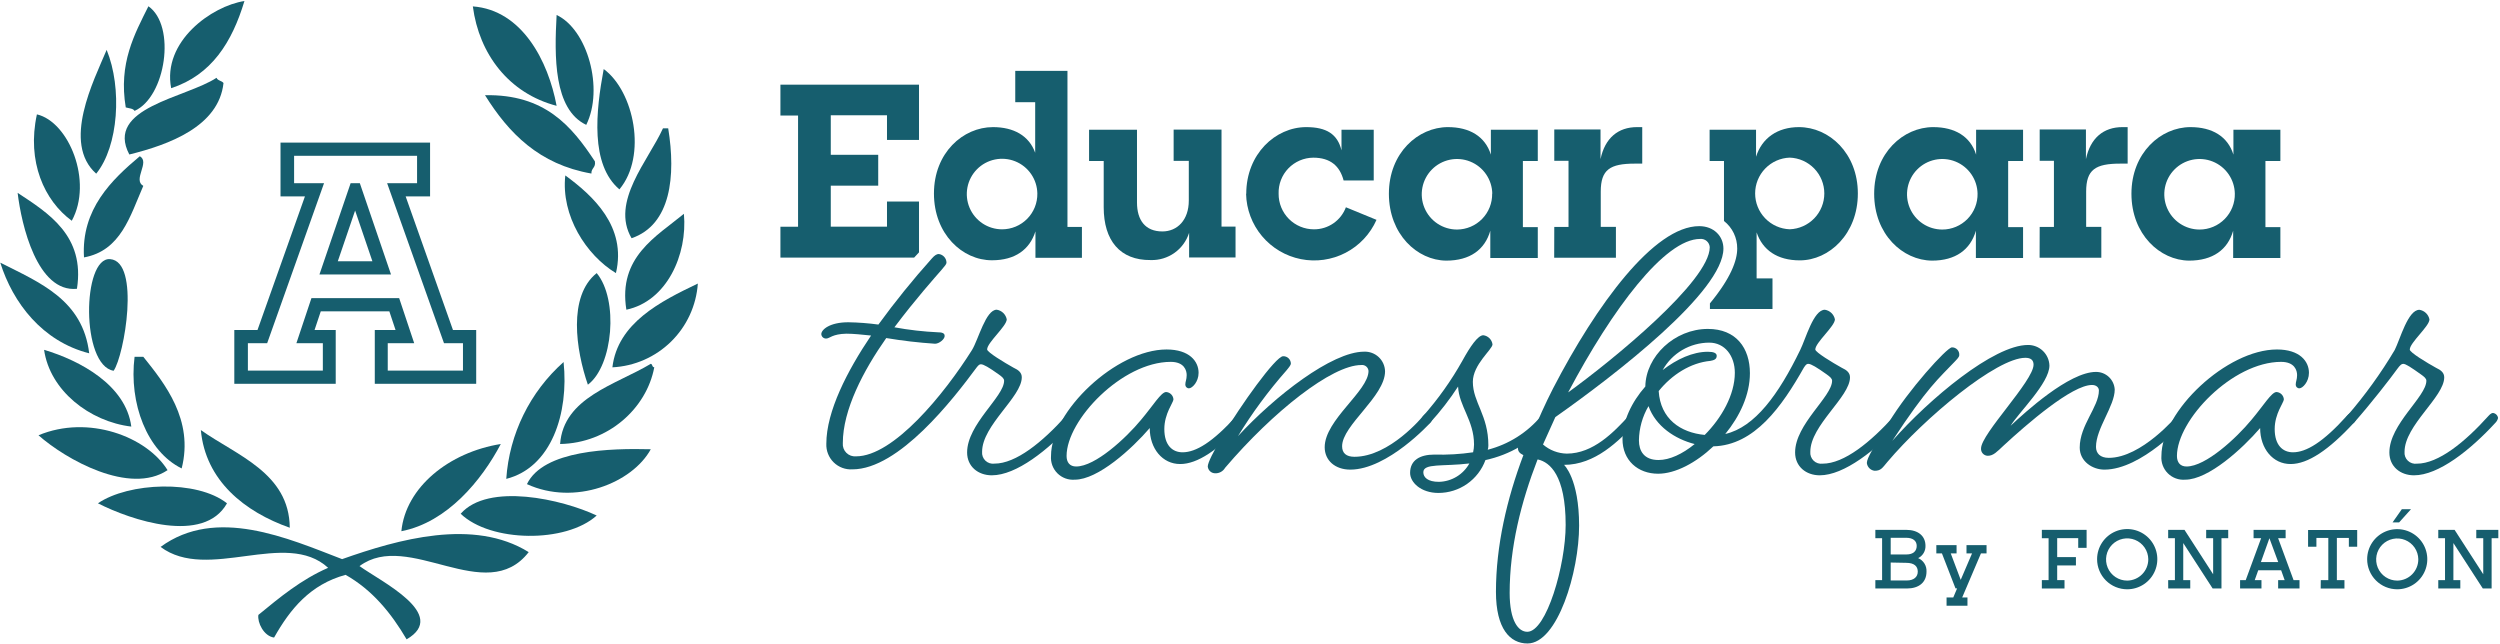
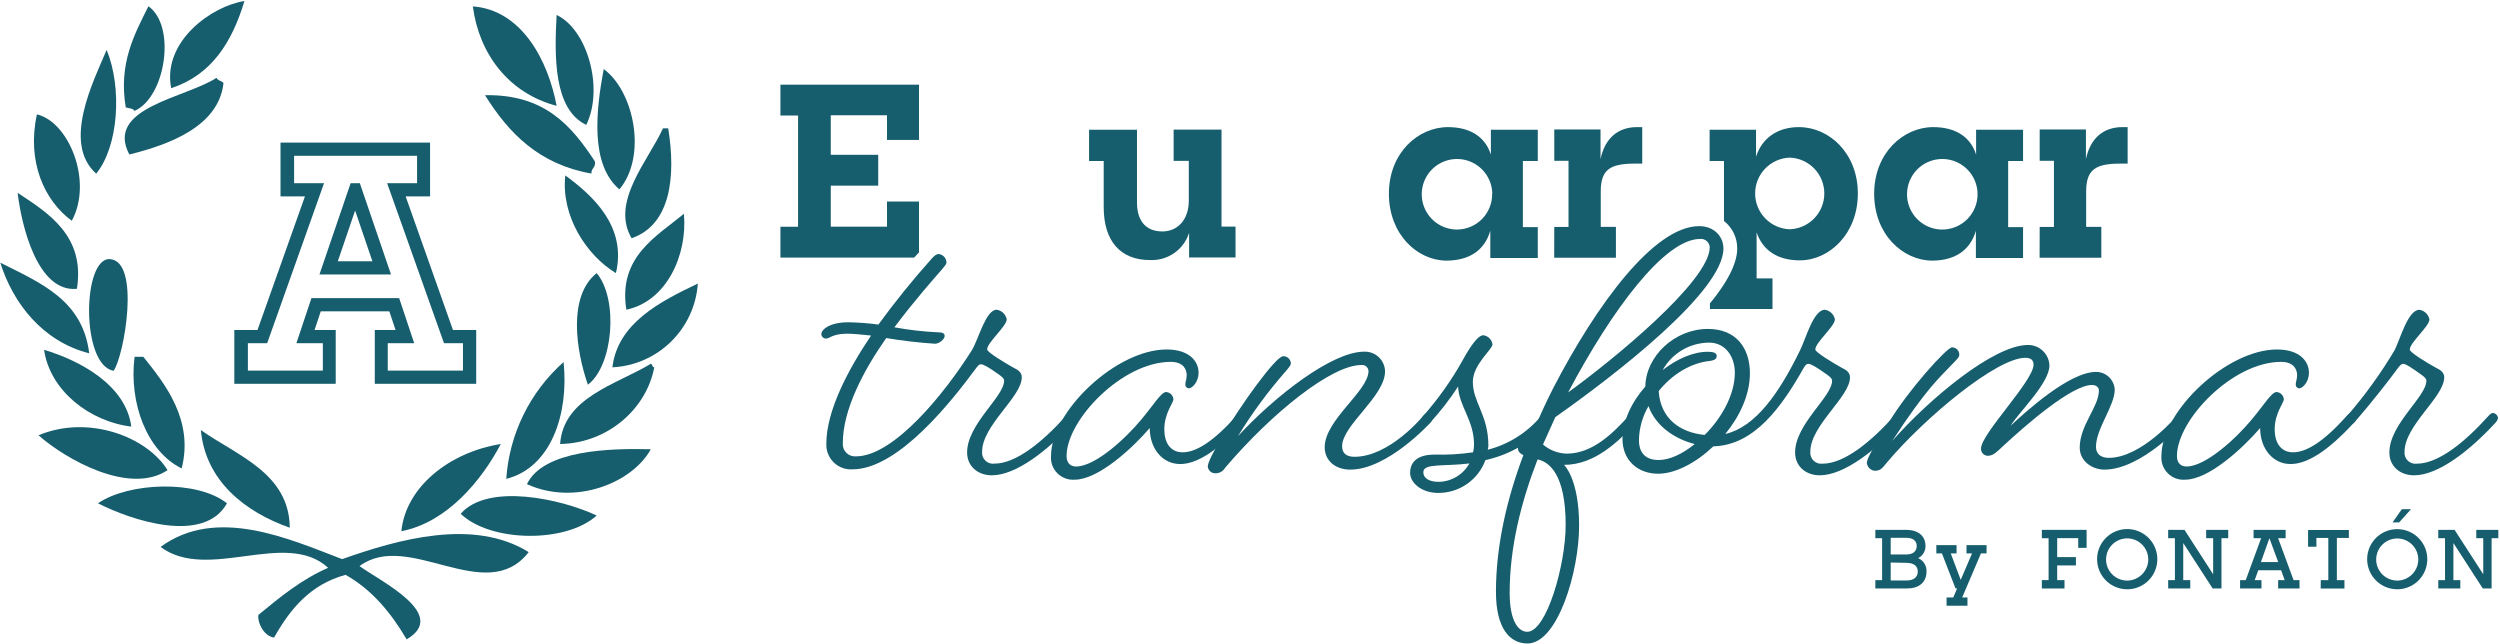
<svg xmlns="http://www.w3.org/2000/svg" width="567" height="146" viewBox="0 0 567 146" fill="none">
  <path d="M102.731 74.841L92.001 44.541H97.541V32.341H63.621V44.541H69.161L58.401 74.841H53.141V87.051H76.141V74.841H71.341L72.751 70.611H88.301L89.711 74.841H85.001V87.051H108.001V74.841H102.731ZM105.001 84.051H87.941V77.841H93.941L90.531 67.621H70.631L67.221 77.841H73.221V84.051H56.221V77.841H60.591L73.491 41.551H66.701V35.331H94.591V41.551H87.801L100.701 77.841H105.001V84.051Z" fill="#165E6E" />
  <path d="M81.611 41.551H79.521L72.451 62.251H88.681L81.611 41.551ZM76.611 59.261L80.541 47.751L84.461 59.261H76.611Z" fill="#165E6E" />
  <path fill-rule="evenodd" clip-rule="evenodd" d="M126.24 24C115.46 21.19 108.66 12.31 107.24 1.45C118.41 2.28 124.34 13.85 126.24 24Z" fill="#165E6E" />
  <path fill-rule="evenodd" clip-rule="evenodd" d="M126.24 3.4C133.24 6.68 137.01 20.11 132.96 28.32C125.54 24.8 125.73 12.75 126.24 3.4Z" fill="#165E6E" />
  <path fill-rule="evenodd" clip-rule="evenodd" d="M24.19 11.31C27.74 19.98 26.89 33.151 21.82 39.391C14 32.41 21.25 18.32 24.19 11.31Z" fill="#165E6E" />
  <path fill-rule="evenodd" clip-rule="evenodd" d="M136.921 15.66C143.771 20.66 146.841 35.35 140.481 42.95C133.851 37.32 135.121 25.28 136.921 15.66Z" fill="#165E6E" />
  <path fill-rule="evenodd" clip-rule="evenodd" d="M49.111 17.641C49.361 18.311 50.301 18.291 50.691 18.831C49.621 28.721 38.231 32.831 29.331 35.041C23.711 24.391 42.201 22.211 49.111 17.641V17.641Z" fill="#165E6E" />
  <path fill-rule="evenodd" clip-rule="evenodd" d="M110 21.591C123.58 21.331 129.65 28.591 134.92 36.591C135.18 38.041 134.06 38.111 134.13 39.361C122.27 37.291 115.38 30.211 110 21.591V21.591Z" fill="#165E6E" />
  <path fill-rule="evenodd" clip-rule="evenodd" d="M139.691 61.94C132.971 57.88 127.201 48.94 128.211 39.79C134.391 44.31 142.201 51.35 139.691 61.94Z" fill="#165E6E" />
  <path fill-rule="evenodd" clip-rule="evenodd" d="M25.771 84.09C18.331 82.89 18.631 58.27 24.981 58.77C31.891 59.32 28.191 80.63 25.771 84.09Z" fill="#165E6E" />
  <path fill-rule="evenodd" clip-rule="evenodd" d="M0.061 59.57C9.061 64.12 18.781 68 20.231 80.13C9.611 77.44 2.931 68.7 0.061 59.57Z" fill="#165E6E" />
  <path fill-rule="evenodd" clip-rule="evenodd" d="M135.33 61.94C140.33 67.94 139.06 82.94 133.33 87.25C130.62 79.43 128.76 67.18 135.33 61.94Z" fill="#165E6E" />
  <path fill-rule="evenodd" clip-rule="evenodd" d="M10 79.341C18.16 81.771 28.55 87.341 29.78 96.751C20.29 95.611 11.31 88.551 10 79.341Z" fill="#165E6E" />
  <path fill-rule="evenodd" clip-rule="evenodd" d="M32.501 80.921C37.321 86.921 44.011 95.231 41.201 106.241C33.351 102.381 29.201 91.461 30.521 80.921H32.501Z" fill="#165E6E" />
  <path fill-rule="evenodd" clip-rule="evenodd" d="M127.82 82.11C129.04 93.72 125.08 106.01 114.82 108.61C115.514 98.415 120.183 88.899 127.82 82.11V82.11Z" fill="#165E6E" />
  <path fill-rule="evenodd" clip-rule="evenodd" d="M45.551 97.54C53.651 103.29 65.611 107.26 65.721 119.69C55.471 116.08 46.601 109 45.551 97.54Z" fill="#165E6E" />
  <path fill-rule="evenodd" clip-rule="evenodd" d="M113.581 100.7C109.271 108.89 101.451 118.46 91.031 120.48C92.001 110.51 101.861 102.57 113.581 100.7Z" fill="#165E6E" />
  <path fill-rule="evenodd" clip-rule="evenodd" d="M147.6 101.89C143.4 109.55 130.36 114.78 119.51 109.8C123.27 102 138.48 101.66 147.6 101.89Z" fill="#165E6E" />
  <path fill-rule="evenodd" clip-rule="evenodd" d="M55.44 0.23C52.63 9.56 48 17 38.82 20C36.77 9.42 48 1.37 55.44 0.23Z" fill="#165E6E" />
  <path fill-rule="evenodd" clip-rule="evenodd" d="M30.521 25.151C30.181 24.571 29.251 24.581 28.521 24.361C26.841 14.361 30.521 7.731 33.661 1.421C40.001 5.861 37.601 22.001 30.521 25.151Z" fill="#165E6E" />
-   <path fill-rule="evenodd" clip-rule="evenodd" d="M31.7 35.44C34.11 36.74 30.02 40.76 32.5 42.16C29.5 49.02 27.42 56.86 19.05 58.38C18.38 47.4 25.39 40.74 31.7 35.44Z" fill="#165E6E" />
  <path fill-rule="evenodd" clip-rule="evenodd" d="M16.28 50.07C10.07 45.53 6.03 36.69 8.37 25.94C15.57 27.6 21.16 41.12 16.28 50.07Z" fill="#165E6E" />
  <path fill-rule="evenodd" clip-rule="evenodd" d="M4 43.74C10.92 48.3 19.34 53.45 17.45 65.5C8.45 66.39 4.85 51 4 43.74Z" fill="#165E6E" />
  <path fill-rule="evenodd" clip-rule="evenodd" d="M150.36 29.11H151.55C153.3 39.91 152.19 50.97 143.24 54.03C138.42 45.77 147.05 36.42 150.36 29.11Z" fill="#165E6E" />
  <path fill-rule="evenodd" clip-rule="evenodd" d="M155.111 48.49C155.961 57.78 151.211 68.31 142.061 70.24C140.131 58.28 148.891 53.63 155.111 48.49V48.49Z" fill="#165E6E" />
  <path fill-rule="evenodd" clip-rule="evenodd" d="M158.271 64.311C157.922 69.299 155.758 73.988 152.187 77.489C148.616 80.99 143.885 83.061 138.891 83.311C140.081 73.26 149.791 68.361 158.271 64.311Z" fill="#165E6E" />
  <path fill-rule="evenodd" clip-rule="evenodd" d="M147.601 82.511C148.021 82.601 147.861 83.291 148.391 83.301C146.641 92.641 137.931 100.511 127.031 100.701C127.801 90.131 139.691 87.261 147.601 82.511V82.511Z" fill="#165E6E" />
  <path fill-rule="evenodd" clip-rule="evenodd" d="M38.001 106.631C29.401 112.371 14.9 104.181 8.73 98.721C20 94.001 33.281 99.001 38.001 106.631Z" fill="#165E6E" />
  <path fill-rule="evenodd" clip-rule="evenodd" d="M135.33 116.921C128.33 123.241 111.26 123.021 104.48 116.521C110.72 109.391 127.53 113.241 135.33 116.921Z" fill="#165E6E" />
  <path fill-rule="evenodd" clip-rule="evenodd" d="M51.481 114.15C46.211 123.55 29.691 117.96 22.211 114.15C29.151 109.41 44.651 108.74 51.481 114.15Z" fill="#165E6E" />
  <path fill-rule="evenodd" clip-rule="evenodd" d="M77.59 126.811C90.29 122.321 107.41 117.451 119.91 125.221C110.23 137.691 92.65 120.101 81.54 128.391C86.38 131.881 101.9 139.391 92.22 145.001C88.69 139.001 84.43 133.801 78.38 130.371C70.38 132.551 65.82 138.111 62.16 144.601C59.79 144.261 58.34 141.151 58.6 139.461C63.48 135.461 68.28 131.461 74.42 128.781C64.84 119.941 47.15 132.061 36.42 124.041C49 114.811 65.3 122.081 77.59 126.811V126.811Z" fill="#165E6E" />
  <path d="M425.33 131.571H426.86V122.071H425.33V120.171H432.33C435.02 120.171 436.7 121.541 436.7 123.811C436.716 124.383 436.569 124.948 436.275 125.438C435.98 125.929 435.552 126.326 435.04 126.581C435.631 126.836 436.129 127.266 436.467 127.813C436.805 128.361 436.966 128.999 436.93 129.641C436.93 132.101 435.19 133.471 432.47 133.471H425.33V131.571ZM428.81 121.971V125.751H432.38C433.98 125.751 434.71 124.931 434.71 123.811C434.71 122.691 433.89 121.971 432.33 121.971H428.81ZM428.81 127.581V131.651H432.47C434.04 131.651 434.95 130.851 434.95 129.651C434.95 128.451 434.17 127.651 432.33 127.651L428.81 127.581Z" fill="#165E6E" />
  <path d="M440.43 125.511H439.16V123.631H443.75V125.511H442.43L444.69 131.511L447.26 125.511H446V123.631H450.55V125.511H449.28L445.02 135.511H446.22V137.381H441.48V135.511H443L443.87 133.451H443.51L440.43 125.511Z" fill="#165E6E" />
  <path d="M463.09 131.571H464.62V122.071H463.09V120.171H473.24V124.251H471.34V122.051H466.57V126.351H470.82V128.241H466.57V131.571H468.23V133.471H463.09V131.571Z" fill="#165E6E" />
  <path d="M475.621 126.82C475.621 125.469 476.022 124.148 476.773 123.025C477.524 121.901 478.591 121.026 479.84 120.509C481.088 119.993 482.462 119.858 483.787 120.122C485.112 120.387 486.329 121.038 487.284 121.994C488.239 122.95 488.889 124.168 489.151 125.494C489.413 126.819 489.277 128.193 488.758 129.441C488.24 130.689 487.363 131.755 486.238 132.504C485.114 133.253 483.792 133.652 482.441 133.65C481.545 133.65 480.657 133.473 479.829 133.13C479.001 132.787 478.249 132.284 477.615 131.649C476.982 131.015 476.48 130.262 476.137 129.433C475.795 128.605 475.62 127.717 475.621 126.82V126.82ZM487.231 126.82C487.217 125.876 486.925 124.957 486.39 124.178C485.855 123.4 485.103 122.797 484.226 122.445C483.35 122.093 482.389 122.008 481.464 122.201C480.54 122.394 479.693 122.855 479.03 123.528C478.367 124.2 477.918 125.054 477.739 125.981C477.559 126.908 477.658 127.868 478.023 128.739C478.387 129.61 479.001 130.354 479.787 130.878C480.573 131.401 481.497 131.68 482.441 131.68C483.72 131.67 484.943 131.152 485.841 130.241C486.739 129.33 487.239 128.1 487.231 126.82V126.82Z" fill="#165E6E" />
  <path d="M491.74 131.571H493.27V122.071H491.74V120.171H495.44L501.94 130.241V122.071H500.36V120.171H505.36V122.071H503.83V133.471H501.83L495.16 123.161V131.571H496.75V133.471H491.75L491.74 131.571Z" fill="#165E6E" />
  <path d="M508.051 131.571H509.331L512.821 122.071H511.111V120.171H518.381V122.071H516.681L520.181 131.571H521.531V133.471H516.681V131.571H518.161L517.361 129.331H512.171L511.371 131.571H512.901V133.471H508.051V131.571ZM516.701 127.481L514.701 122.071L512.771 127.481H516.701Z" fill="#165E6E" />
-   <path d="M526.351 131.571H528.061V122.001H525.361V124.001H523.471V120.211H534.611V124.001H532.721V122.001H530.001V131.581H531.721V133.481H526.331L526.351 131.571Z" fill="#165E6E" />
+   <path d="M526.351 131.571H528.061V122.001H525.361V124.001H523.471V120.211H534.611H532.721V122.001H530.001V131.581H531.721V133.481H526.331L526.351 131.571Z" fill="#165E6E" />
  <path d="M536.871 126.82C536.873 125.472 537.275 124.154 538.026 123.033C538.777 121.913 539.844 121.04 541.09 120.526C542.337 120.011 543.709 119.878 545.031 120.143C546.354 120.409 547.568 121.06 548.521 122.015C549.473 122.97 550.121 124.186 550.382 125.51C550.643 126.833 550.506 128.204 549.988 129.45C549.47 130.695 548.594 131.759 547.472 132.507C546.349 133.254 545.03 133.652 543.681 133.65C542.785 133.649 541.899 133.471 541.072 133.128C540.245 132.784 539.494 132.28 538.862 131.646C538.229 131.012 537.728 130.259 537.386 129.431C537.045 128.603 536.87 127.716 536.871 126.82V126.82ZM548.471 126.82C548.455 125.879 548.162 124.963 547.628 124.188C547.093 123.413 546.342 122.813 545.468 122.463C544.594 122.113 543.636 122.029 542.714 122.222C541.793 122.414 540.948 122.875 540.287 123.545C539.626 124.216 539.178 125.067 538.999 125.991C538.82 126.915 538.918 127.872 539.28 128.741C539.643 129.61 540.254 130.352 541.037 130.875C541.82 131.398 542.74 131.678 543.681 131.68C544.315 131.677 544.942 131.548 545.526 131.301C546.11 131.055 546.639 130.695 547.084 130.244C547.529 129.793 547.881 129.258 548.119 128.67C548.357 128.083 548.476 127.454 548.471 126.82V126.82ZM544.741 115.48H546.821L544.121 118.48H542.631L544.741 115.48Z" fill="#165E6E" />
  <path d="M553 131.571H554.53V122.071H553V120.171H556.7L563.2 130.241V122.071H561.62V120.171H566.62V122.071H565.1V133.471H563.1L556.43 123.161V131.571H558V133.471H553V131.571Z" fill="#165E6E" />
-   <path d="M211.82 43.89C211.82 34.64 218.43 28.83 225.21 28.83C229.89 28.83 233.38 30.76 234.78 34.64V23.18H230.26V16.08H242.1V51.47H245.38V58.47H234.84V52.47C233.54 56.61 230.21 59.03 224.99 59.03C218.27 59.05 211.82 53.08 211.82 43.89V43.89ZM235.27 43.89C235.247 42.313 234.757 40.778 233.864 39.479C232.971 38.179 231.713 37.172 230.25 36.585C228.786 35.998 227.181 35.857 225.637 36.179C224.093 36.501 222.679 37.272 221.572 38.395C220.466 39.519 219.715 40.944 219.416 42.493C219.117 44.041 219.283 45.644 219.891 47.099C220.5 48.553 221.526 49.796 222.838 50.67C224.151 51.544 225.693 52.01 227.27 52.01C228.331 52.01 229.381 51.799 230.36 51.39C231.338 50.98 232.226 50.38 232.97 49.625C233.714 48.869 234.301 47.973 234.696 46.988C235.091 46.004 235.286 44.951 235.27 43.89Z" fill="#165E6E" />
  <path d="M250.32 47.001V36.521H247V29.421H257.87V45.931C257.87 49.931 259.75 52.491 263.62 52.491C267.01 52.491 269.62 49.911 269.62 45.491V36.491H266.18V29.391H277.04V51.391H280.22V58.391H269.69V52.801C269.109 54.641 267.942 56.24 266.368 57.356C264.794 58.471 262.898 59.042 260.97 58.981C254 59.051 250.32 54.531 250.32 47.001V47.001Z" fill="#165E6E" />
-   <path d="M282.651 43.94C282.651 34.94 289.261 28.83 296.251 28.83C300.881 28.83 303.351 30.44 304.251 34.1V29.42H311.561V40.93H304.731C303.871 37.65 301.731 35.76 297.851 35.76C296.794 35.767 295.749 35.987 294.778 36.404C293.807 36.822 292.929 37.43 292.196 38.192C291.464 38.955 290.891 39.856 290.512 40.843C290.134 41.83 289.957 42.883 289.991 43.94C289.982 44.996 290.182 46.044 290.58 47.023C290.978 48.002 291.566 48.892 292.31 49.642C293.053 50.392 293.938 50.988 294.914 51.395C295.889 51.801 296.935 52.01 297.991 52.01C299.568 52.022 301.11 51.548 302.409 50.654C303.708 49.759 304.7 48.487 305.251 47.01L312.191 49.86C310.771 53.076 308.297 55.712 305.177 57.331C302.057 58.951 298.478 59.459 295.031 58.77C291.583 58.081 288.474 56.237 286.216 53.543C283.958 50.849 282.687 47.465 282.611 43.95L282.651 43.94Z" fill="#165E6E" />
  <path d="M315 43.94C315 34.69 321.61 28.83 328.39 28.83C333.28 28.83 336.83 30.92 338.13 35.07V29.42H348.77V36.52H345.39V51.52H348.77V58.52H338V52.33C336.76 56.64 333.38 59.11 328 59.11C321.42 59.05 315 53.14 315 43.94V43.94ZM338.45 43.94C338.426 42.363 337.937 40.828 337.044 39.529C336.151 38.229 334.893 37.222 333.429 36.635C331.965 36.048 330.361 35.907 328.817 36.229C327.273 36.551 325.859 37.322 324.752 38.446C323.645 39.569 322.895 40.995 322.596 42.543C322.297 44.091 322.462 45.694 323.071 47.149C323.68 48.603 324.705 49.846 326.018 50.72C327.331 51.594 328.873 52.06 330.45 52.06C331.513 52.056 332.564 51.841 333.542 51.427C334.52 51.012 335.406 50.407 336.148 49.647C336.89 48.886 337.473 47.985 337.863 46.997C338.253 46.008 338.443 44.952 338.42 43.89L338.45 43.94Z" fill="#165E6E" />
  <path d="M352.51 51.47H355.74V36.47H352.51V29.37H363V36.09C364 31.3 367 28.83 371.28 28.83H372.46V37.11H370.79C365.15 37.11 363.05 38.46 363.05 43.46V51.46H366.49V58.46H352.49L352.51 51.47Z" fill="#165E6E" />
  <path d="M425.061 43.94C425.061 34.69 431.671 28.83 438.451 28.83C443.341 28.83 446.891 30.92 448.181 35.07V29.42H458.831V36.52H455.451V51.52H458.831V58.52H448.131V52.33C446.891 56.64 443.511 59.11 438.181 59.11C431.511 59.05 425.061 53.14 425.061 43.94V43.94ZM448.511 43.94C448.487 42.363 447.998 40.828 447.104 39.529C446.211 38.229 444.954 37.222 443.49 36.635C442.026 36.048 440.421 35.907 438.878 36.229C437.334 36.551 435.92 37.322 434.813 38.446C433.706 39.569 432.956 40.995 432.657 42.543C432.358 44.091 432.523 45.694 433.132 47.149C433.741 48.603 434.766 49.846 436.079 50.72C437.392 51.594 438.933 52.06 440.511 52.06C441.576 52.06 442.63 51.848 443.612 51.435C444.594 51.023 445.483 50.418 446.228 49.657C446.974 48.896 447.559 47.994 447.951 47.004C448.343 46.014 448.533 44.955 448.511 43.89V43.94Z" fill="#165E6E" />
  <path d="M462.6 51.47H465.83V36.47H462.6V29.37H473.09V36.09C474.09 31.3 477.09 28.83 481.37 28.83H482.55V37.11H480.88C475.24 37.11 473.14 38.46 473.14 43.46V51.46H476.58V58.46H462.58L462.6 51.47Z" fill="#165E6E" />
-   <path d="M483.41 43.94C483.41 34.69 490.03 28.83 496.8 28.83C501.7 28.83 505.25 30.92 506.54 35.07V29.42H517.19V36.52H513.8V51.52H517.19V58.52H506.48V52.33C505.25 56.64 501.86 59.11 496.48 59.11C489.87 59.05 483.41 53.14 483.41 43.94V43.94ZM506.86 43.94C506.837 42.363 506.347 40.828 505.454 39.529C504.561 38.229 503.303 37.222 501.839 36.635C500.376 36.048 498.771 35.907 497.227 36.229C495.683 36.551 494.269 37.322 493.162 38.446C492.055 39.569 491.305 40.995 491.006 42.543C490.707 44.091 490.872 45.694 491.481 47.149C492.09 48.603 493.115 49.846 494.428 50.72C495.741 51.594 497.283 52.06 498.86 52.06C499.925 52.06 500.98 51.848 501.961 51.435C502.943 51.023 503.833 50.418 504.578 49.657C505.323 48.896 505.909 47.994 506.301 47.004C506.693 46.014 506.883 44.955 506.86 43.89V43.94Z" fill="#165E6E" />
  <path d="M187.411 76.78C187.271 76.791 187.129 76.774 186.995 76.729C186.861 76.684 186.737 76.614 186.631 76.52C186.525 76.427 186.438 76.314 186.376 76.187C186.315 76.06 186.279 75.921 186.271 75.78C186.271 74.78 188.142 73.09 192.392 73.09C194.676 73.128 196.957 73.302 199.221 73.61C203.009 68.409 207.058 63.403 211.352 58.61C211.972 57.89 212.481 57.61 212.901 57.61C213.366 57.666 213.797 57.882 214.118 58.222C214.44 58.562 214.632 59.003 214.661 59.47C214.661 59.99 214.351 60.2 213.521 61.23C212.171 62.79 207.622 67.86 202.852 74.23C206.138 74.837 209.463 75.217 212.801 75.37C214.041 75.37 214.251 75.79 214.251 76.2C214.251 76.93 213.002 77.96 212.072 77.96C208.362 77.716 204.668 77.285 201.001 76.67C195.821 84.03 191.151 92.94 191.151 100.5C191.116 100.903 191.17 101.309 191.308 101.689C191.447 102.069 191.666 102.414 191.952 102.699C192.238 102.985 192.583 103.205 192.963 103.344C193.343 103.482 193.749 103.535 194.151 103.5C202.641 103.5 214.151 89.41 220.461 79.36C221.911 76.98 223.571 70.24 226.061 70.24C226.617 70.329 227.132 70.585 227.538 70.975C227.943 71.365 228.22 71.869 228.331 72.42C228.331 73.97 223.882 77.7 223.882 79.25C223.882 79.88 227.822 82.25 229.882 83.4C231.022 83.92 231.741 84.54 231.741 85.57C231.741 90.03 222.741 96.45 222.741 102.46C222.707 102.832 222.756 103.207 222.886 103.557C223.016 103.906 223.223 104.222 223.492 104.481C223.762 104.74 224.086 104.934 224.44 105.05C224.795 105.166 225.172 105.2 225.542 105.15C230.412 105.15 236.421 100.28 241.801 94.28C241.801 94.28 242.321 93.65 242.801 93.65C243.102 93.677 243.385 93.806 243.603 94.015C243.821 94.224 243.962 94.501 244.001 94.8C243.914 95.172 243.735 95.515 243.482 95.8C237.682 102.12 230.481 107.8 224.941 107.8C221.831 107.8 219.341 105.8 219.341 102.62C219.341 96.19 227.732 89.98 227.732 86.35C227.732 85.83 227.221 85.42 226.491 84.9C224.311 83.35 223.071 82.62 222.491 82.62C222.181 82.62 221.971 82.73 221.491 83.35C216.211 90.5 203.882 106.45 193.322 106.45C192.543 106.497 191.762 106.38 191.032 106.107C190.301 105.833 189.635 105.41 189.078 104.863C188.521 104.316 188.085 103.659 187.798 102.933C187.511 102.208 187.379 101.43 187.411 100.65C187.411 93.29 192.181 84.07 197.561 76.1C195.491 75.89 193.561 75.68 191.971 75.68C188.761 75.74 188.141 76.78 187.411 76.78V76.78Z" fill="#165E6E" />
  <path d="M260.76 97.081C256.76 101.741 249.05 108.791 243.76 108.791C243.037 108.85 242.31 108.751 241.63 108.501C240.949 108.251 240.331 107.856 239.818 107.343C239.305 106.83 238.91 106.212 238.66 105.531C238.41 104.85 238.311 104.124 238.37 103.401C238.37 93.251 253.19 79.261 264.58 79.261C269.76 79.261 271.84 81.961 271.84 84.551C271.84 86.621 270.38 88.071 269.66 88.071C269.551 88.072 269.442 88.052 269.341 88.01C269.24 87.969 269.148 87.908 269.07 87.831C268.993 87.753 268.932 87.661 268.891 87.56C268.849 87.459 268.829 87.35 268.83 87.241C268.83 86.521 269.14 86.101 269.14 85.071C269.14 84.041 268.62 82.071 265.52 82.071C254.52 82.071 241.9 95.231 241.9 103.411C241.9 104.861 242.62 105.801 244.07 105.801C248.42 105.801 255.36 99.371 258.78 95.231C261.58 91.911 263.34 88.911 264.48 88.911C264.91 88.941 265.315 89.126 265.62 89.431C265.925 89.736 266.11 90.141 266.14 90.571C266.14 91.291 264.07 93.781 264.07 97.301C264.07 101.031 265.93 102.581 268.21 102.581C271.21 102.581 275.05 100.301 280.43 94.301C280.43 94.301 280.95 93.671 281.37 93.671C281.676 93.69 281.966 93.814 282.192 94.022C282.417 94.229 282.565 94.508 282.61 94.811C282.522 95.182 282.344 95.526 282.09 95.811C276.29 102.131 271.52 105.241 267.69 105.241C263.66 105.271 260.76 101.741 260.76 97.081V97.081Z" fill="#165E6E" />
  <path d="M306.24 106.51C302.82 106.51 300.44 104.44 300.44 101.43C300.44 95.22 310.38 88.69 310.38 84.13C310.365 83.931 310.31 83.736 310.217 83.559C310.125 83.382 309.996 83.226 309.841 83.1C309.685 82.974 309.505 82.882 309.312 82.829C309.12 82.775 308.918 82.762 308.72 82.79C302.09 82.79 288.72 93.35 277.85 106.1C277.621 106.497 277.286 106.822 276.884 107.041C276.482 107.26 276.027 107.363 275.57 107.34C275.151 107.334 274.75 107.172 274.445 106.885C274.139 106.598 273.952 106.208 273.92 105.79C273.92 104.96 275.16 102.47 277.33 98.79C281.27 92.06 289.33 80.79 291.01 80.79C291.235 80.782 291.459 80.819 291.67 80.898C291.88 80.978 292.073 81.098 292.237 81.252C292.401 81.407 292.532 81.592 292.623 81.798C292.715 82.004 292.765 82.225 292.77 82.45C292.77 82.76 292.46 83.18 291.77 84.01C287.679 88.653 283.999 93.642 280.77 98.92C289.16 89.81 302.11 79.76 309.37 79.76C309.976 79.734 310.582 79.828 311.151 80.038C311.72 80.249 312.242 80.57 312.685 80.985C313.129 81.399 313.485 81.898 313.733 82.452C313.981 83.006 314.116 83.604 314.13 84.21C314.13 89.91 304.39 96.44 304.39 101.21C304.39 102.77 305.33 103.6 307.19 103.6C315.19 103.6 322.73 94.38 322.73 94.38C322.73 94.38 323.25 93.75 323.66 93.75C323.966 93.77 324.256 93.894 324.481 94.101C324.707 94.309 324.855 94.587 324.9 94.89C324.815 95.26 324.64 95.604 324.39 95.89C324.39 95.89 314.73 106.51 306.24 106.51V106.51Z" fill="#165E6E" />
  <path d="M337.421 102C342.163 100.78 346.403 98.1 349.541 94.34C349.541 94.34 350.061 93.71 350.471 93.71C350.778 93.729 351.069 93.853 351.296 94.06C351.524 94.267 351.673 94.546 351.721 94.85C351.633 95.222 351.454 95.565 351.201 95.85C347.492 100.17 342.468 103.152 336.901 104.34C336.1 106.527 334.647 108.414 332.739 109.749C330.831 111.083 328.559 111.799 326.231 111.8C322.291 111.8 319.811 109.42 319.811 107.25C319.811 104.34 322.091 103.1 325.301 103.1C328.243 103.183 331.188 103.009 334.101 102.58C334.231 102.002 334.302 101.413 334.311 100.82C334.311 95.33 330.891 92.12 330.691 87.67C328.808 90.563 326.694 93.299 324.371 95.85C324.101 96.125 323.751 96.307 323.371 96.37C323.096 96.357 322.833 96.251 322.626 96.069C322.419 95.887 322.28 95.641 322.231 95.37C322.318 94.999 322.497 94.655 322.751 94.37C326.159 90.52 329.146 86.316 331.661 81.83C333.421 78.62 335.181 76.03 336.421 76.03C336.946 76.1 337.434 76.34 337.81 76.714C338.186 77.088 338.428 77.575 338.501 78.1C338.501 79.24 334.041 82.66 334.041 86.6C334.041 91.26 337.561 94.16 337.561 101C337.566 101.339 337.519 101.676 337.421 102V102ZM333.281 105.11C327.281 105.84 322.811 105.01 322.811 107.11C322.811 108.25 323.811 109.28 326.331 109.28C327.758 109.252 329.153 108.847 330.373 108.105C331.594 107.364 332.597 106.314 333.281 105.06V105.11Z" fill="#165E6E" />
  <path d="M385.381 51.29C388.701 51.29 390.871 53.57 390.871 56.37C390.871 66.11 366.431 84.96 352.751 94.6L349.951 100.81C351.451 102.108 353.358 102.84 355.341 102.88C361.341 102.88 366.011 98.02 369.431 94.29C369.431 94.29 369.951 93.66 370.361 93.66C370.667 93.68 370.957 93.803 371.183 94.011C371.408 94.218 371.556 94.497 371.601 94.8C371.516 95.17 371.341 95.514 371.091 95.8C367.151 100.05 361.761 105.43 354.721 105.43C354.721 105.43 358.141 108.54 358.141 119.21C358.141 129.68 353.271 145.94 346.431 145.94C342.491 145.94 339.281 142.63 339.281 134.23C339.281 123.77 341.771 113.1 345.501 103.23C344.671 102.81 344.261 102.4 344.261 101.57C344.278 100.858 344.548 100.175 345.023 99.644C345.497 99.112 346.146 98.767 346.851 98.67C347.027 98.655 347.204 98.689 347.361 98.77C348.921 95.04 350.471 91.52 352.231 88.1C362.071 69.11 375.131 51.29 385.381 51.29V51.29ZM348.711 104.23C344.981 113.87 342.391 124.12 342.391 134.48C342.391 140.9 344.391 143.29 346.391 143.29C350.741 143.29 355.091 128.16 355.091 119.05C355.091 107.75 351.471 104.85 348.881 104.23H348.711ZM355.651 89C365.801 81.65 387.771 63.72 387.771 56.06C387.755 55.793 387.685 55.531 387.566 55.291C387.447 55.051 387.28 54.838 387.077 54.664C386.874 54.489 386.637 54.357 386.382 54.276C386.127 54.195 385.858 54.165 385.591 54.19C377.611 54.19 365.701 70 355.651 89Z" fill="#165E6E" />
  <path d="M388.59 101.23C384.66 104.96 379.99 107.44 376.06 107.44C371.5 107.44 367.98 104.44 367.98 99.57C367.98 95.57 370.05 91.18 373.16 87.66C373.26 80.82 379.79 74.6 387.35 74.6C393.77 74.6 396.88 78.95 396.88 84.65C396.88 89.52 394.6 94.39 391.29 98.43C398.02 96.88 403.41 89.43 408.29 79.37C409.53 76.88 411.29 70.25 413.88 70.25C414.438 70.337 414.955 70.592 415.363 70.982C415.77 71.372 416.049 71.877 416.16 72.43C416.16 73.98 411.71 77.71 411.71 79.26C411.71 79.89 415.64 82.26 417.71 83.41C418.85 83.93 419.58 84.55 419.58 85.58C419.58 90.04 410.58 96.46 410.58 102.47C410.546 102.841 410.595 103.214 410.725 103.563C410.854 103.912 411.06 104.228 411.328 104.486C411.596 104.745 411.919 104.939 412.273 105.056C412.626 105.173 413.001 105.208 413.37 105.16C418.24 105.16 424.25 100.29 429.64 94.29C429.64 94.29 430.16 93.66 430.64 93.66C430.929 93.699 431.197 93.832 431.403 94.038C431.609 94.243 431.741 94.511 431.78 94.8C431.695 95.17 431.52 95.514 431.27 95.8C425.46 102.12 418.21 107.8 412.72 107.8C409.61 107.8 407.13 105.8 407.13 102.62C407.13 96.19 415.52 89.98 415.52 86.35C415.52 85.83 415 85.42 414.28 84.9C412.1 83.35 410.75 82.52 410.13 82.52C409.82 82.52 409.61 82.62 409.13 83.35C404.13 92.21 397.92 101 388.59 101.23V101.23ZM384.35 100.71C379.89 99.57 375.54 96.71 373.88 92.11C372.496 94.468 371.748 97.146 371.71 99.88C371.71 102.26 372.85 104.33 376.16 104.33C378.65 104.33 381.55 103 384.35 100.71V100.71ZM386.63 98.64C390.46 94.8 393.46 89.52 393.46 84.55C393.46 80.71 391.18 77.71 387.66 77.71C385.505 77.714 383.389 78.293 381.531 79.386C379.674 80.479 378.141 82.047 377.09 83.93C380.31 81.44 383.93 79.78 387.35 79.78C388.7 79.78 389.35 80.09 389.35 80.71C389.35 81.54 388.62 81.71 387.9 81.85C383.44 82.27 379.2 84.96 376.19 88.69C376.58 95 381.13 98.12 386.63 98.64V98.64Z" fill="#165E6E" />
  <path d="M477.27 106.511C474.58 106.511 471.68 104.651 471.68 101.511C471.68 96.43 476.03 92.29 476.03 88.561C476.03 87.941 475.51 87.311 474.47 87.311C469.92 87.311 459.76 96.121 454.38 101.091C452.93 102.441 452.1 103.371 450.85 103.371C450.637 103.371 450.426 103.328 450.231 103.243C450.035 103.158 449.859 103.034 449.714 102.878C449.568 102.723 449.456 102.538 449.385 102.338C449.314 102.137 449.285 101.923 449.3 101.711C449.3 98.4 461.21 86.38 461.21 82.71C461.21 81.671 460.59 81.15 459.35 81.15C452.82 81.15 436.56 94.721 428.06 104.771C426.92 106.121 426.61 106.771 425.16 106.771C424.71 106.719 424.29 106.515 423.97 106.194C423.651 105.872 423.45 105.451 423.4 105.001C423.4 103.861 425.06 101.271 428.4 95.781C432.76 88.52 441.56 78.781 442.7 78.781C442.928 78.776 443.155 78.819 443.365 78.907C443.575 78.995 443.765 79.126 443.921 79.292C444.078 79.458 444.198 79.654 444.273 79.87C444.349 80.085 444.379 80.313 444.36 80.54C444.36 80.951 443.94 81.371 443.36 81.99C439.74 85.82 437.15 87.79 429.17 99.99C437.56 90.46 452.17 78.24 459.94 78.24C461.2 78.227 462.415 78.707 463.325 79.578C464.236 80.449 464.769 81.641 464.81 82.9C464.81 86.9 457.81 93.57 456 96.57C459.21 93.57 469.26 84.35 475.37 84.35C476.457 84.344 477.504 84.755 478.296 85.5C479.087 86.245 479.561 87.266 479.62 88.35C479.62 92.081 475.37 97.16 475.37 101.351C475.37 102.801 476.31 103.841 478.27 103.841C485.73 103.841 493.71 94.311 493.71 94.311C493.71 94.311 494.23 93.68 494.71 93.68C494.998 93.721 495.265 93.854 495.471 94.06C495.677 94.266 495.81 94.532 495.85 94.82C495.763 95.192 495.584 95.535 495.33 95.82C495.33 95.82 485.77 106.511 477.27 106.511V106.511Z" fill="#165E6E" />
  <path d="M512.6 97.081C508.6 101.741 500.89 108.791 495.6 108.791C494.877 108.85 494.15 108.751 493.469 108.501C492.789 108.251 492.171 107.856 491.658 107.343C491.145 106.83 490.75 106.212 490.5 105.531C490.25 104.85 490.151 104.124 490.21 103.401C490.21 93.251 505.03 79.261 516.42 79.261C521.6 79.261 523.67 81.961 523.67 84.551C523.67 86.621 522.22 88.071 521.5 88.071C521.39 88.073 521.281 88.054 521.179 88.013C521.077 87.972 520.985 87.911 520.907 87.834C520.829 87.756 520.768 87.663 520.727 87.562C520.687 87.46 520.667 87.35 520.67 87.241C520.67 86.521 520.98 86.101 520.98 85.071C520.98 84.041 520.46 82.071 517.35 82.071C506.35 82.071 493.73 95.231 493.73 103.411C493.73 104.861 494.46 105.801 495.91 105.801C500.26 105.801 507.2 99.371 510.62 95.231C513.42 91.911 515.18 88.911 516.32 88.911C516.75 88.941 517.155 89.126 517.46 89.431C517.765 89.736 517.95 90.141 517.98 90.571C517.98 91.291 515.9 93.781 515.9 97.301C515.9 101.031 517.77 102.581 520.05 102.581C523.05 102.581 526.88 100.301 532.27 94.301C532.27 94.301 532.79 93.671 533.2 93.671C533.508 93.688 533.8 93.811 534.028 94.019C534.255 94.226 534.404 94.506 534.45 94.811C534.362 95.182 534.183 95.526 533.93 95.811C528.13 102.131 523.36 105.241 519.53 105.241C515.5 105.271 512.6 101.741 512.6 97.081V97.081Z" fill="#165E6E" />
  <path d="M552.48 83.411C553.62 83.931 554.35 84.551 554.35 85.581C554.35 90.041 545.35 96.461 545.35 102.471C545.315 102.842 545.364 103.217 545.495 103.567C545.625 103.917 545.832 104.233 546.101 104.491C546.37 104.75 546.694 104.944 547.049 105.06C547.404 105.176 547.78 105.211 548.15 105.161C553.02 105.161 559.03 100.291 564.42 94.291C564.42 94.291 564.93 93.661 565.42 93.661C565.709 93.7 565.977 93.832 566.182 94.038C566.388 94.244 566.521 94.512 566.56 94.801C566.472 95.172 566.294 95.516 566.04 95.801C560.24 102.121 553.04 107.801 547.5 107.801C544.39 107.801 541.91 105.801 541.91 102.621C541.91 96.191 550.3 89.981 550.3 86.351C550.3 85.831 549.78 85.421 549.05 84.901C546.88 83.351 545.63 82.521 545.05 82.521C544.64 82.521 544.33 82.831 543.71 83.661C542.15 85.831 537.8 91.431 533.97 95.781C533.7 96.055 533.35 96.238 532.97 96.301C532.695 96.287 532.433 96.181 532.226 95.999C532.019 95.818 531.879 95.572 531.83 95.301C531.918 94.929 532.096 94.586 532.35 94.301C536.376 89.657 539.981 84.664 543.12 79.381C544.37 76.891 546.12 70.261 548.72 70.261C549.277 70.348 549.795 70.603 550.202 70.993C550.61 71.383 550.888 71.888 551 72.441C551 73.991 546.54 77.721 546.54 79.271C546.47 79.891 550.41 82.271 552.48 83.411V83.411Z" fill="#165E6E" />
  <path d="M408 28.83C403.16 28.83 399.61 31.3 398.27 35.55V29.42H387.74V36.52H391V50.12C391.945 50.863 392.706 51.813 393.227 52.897C393.747 53.98 394.011 55.168 394 56.37C394 59.09 392.54 63.07 387.81 68.81V70.08H402V63.14H398.4V52.7C399.74 56.7 403.08 59.05 408.19 59.05C414.86 59.05 421.36 53.05 421.36 43.89C421.36 34.73 414.84 28.83 408 28.83V28.83ZM405.91 52C403.805 51.926 401.81 51.038 400.347 49.522C398.883 48.007 398.065 45.982 398.065 43.875C398.065 41.768 398.883 39.744 400.347 38.228C401.81 36.712 403.805 35.824 405.91 35.75C408.016 35.824 410.01 36.712 411.474 38.228C412.937 39.744 413.755 41.768 413.755 43.875C413.755 45.982 412.937 48.007 411.474 49.522C410.01 51.038 408.016 51.926 405.91 52Z" fill="#165E6E" />
  <path d="M208.43 57.23V45.71H201.17V51.41H188.42V42.11H199.18V35.11H188.42V26.14H201.17V31.73H208.43V19.2H177V26.2H181V51.42H177V58.42H207.33L208.43 57.23Z" fill="#165E6E" />
</svg>